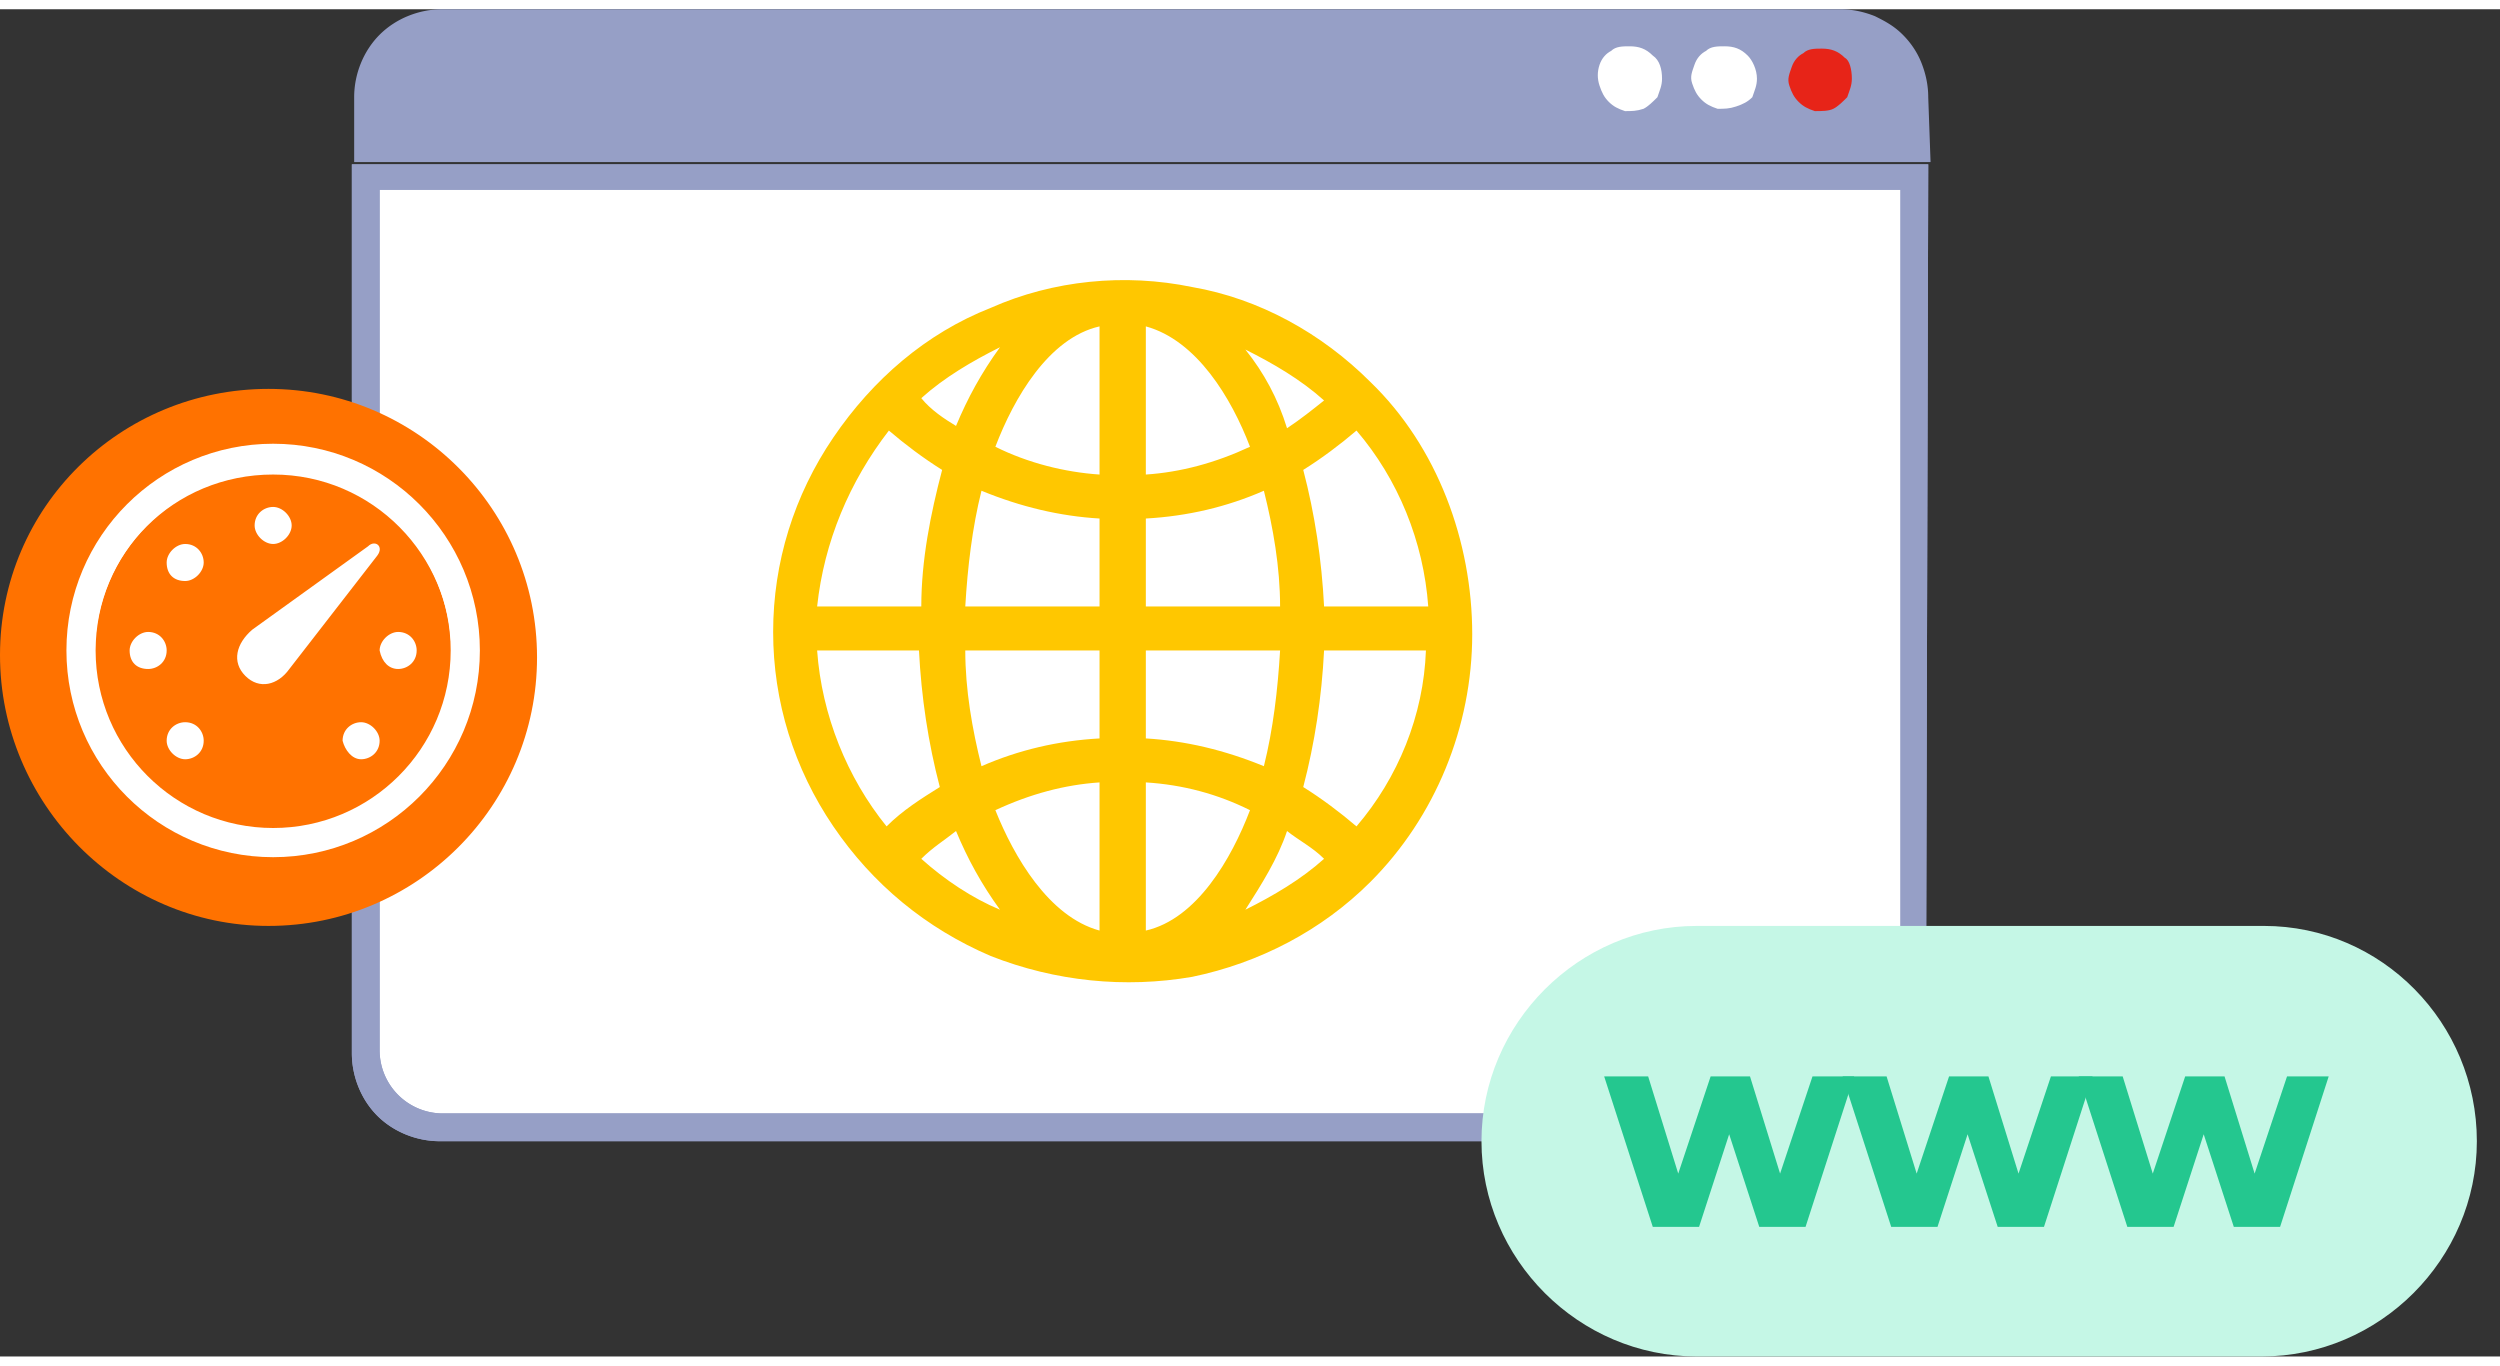
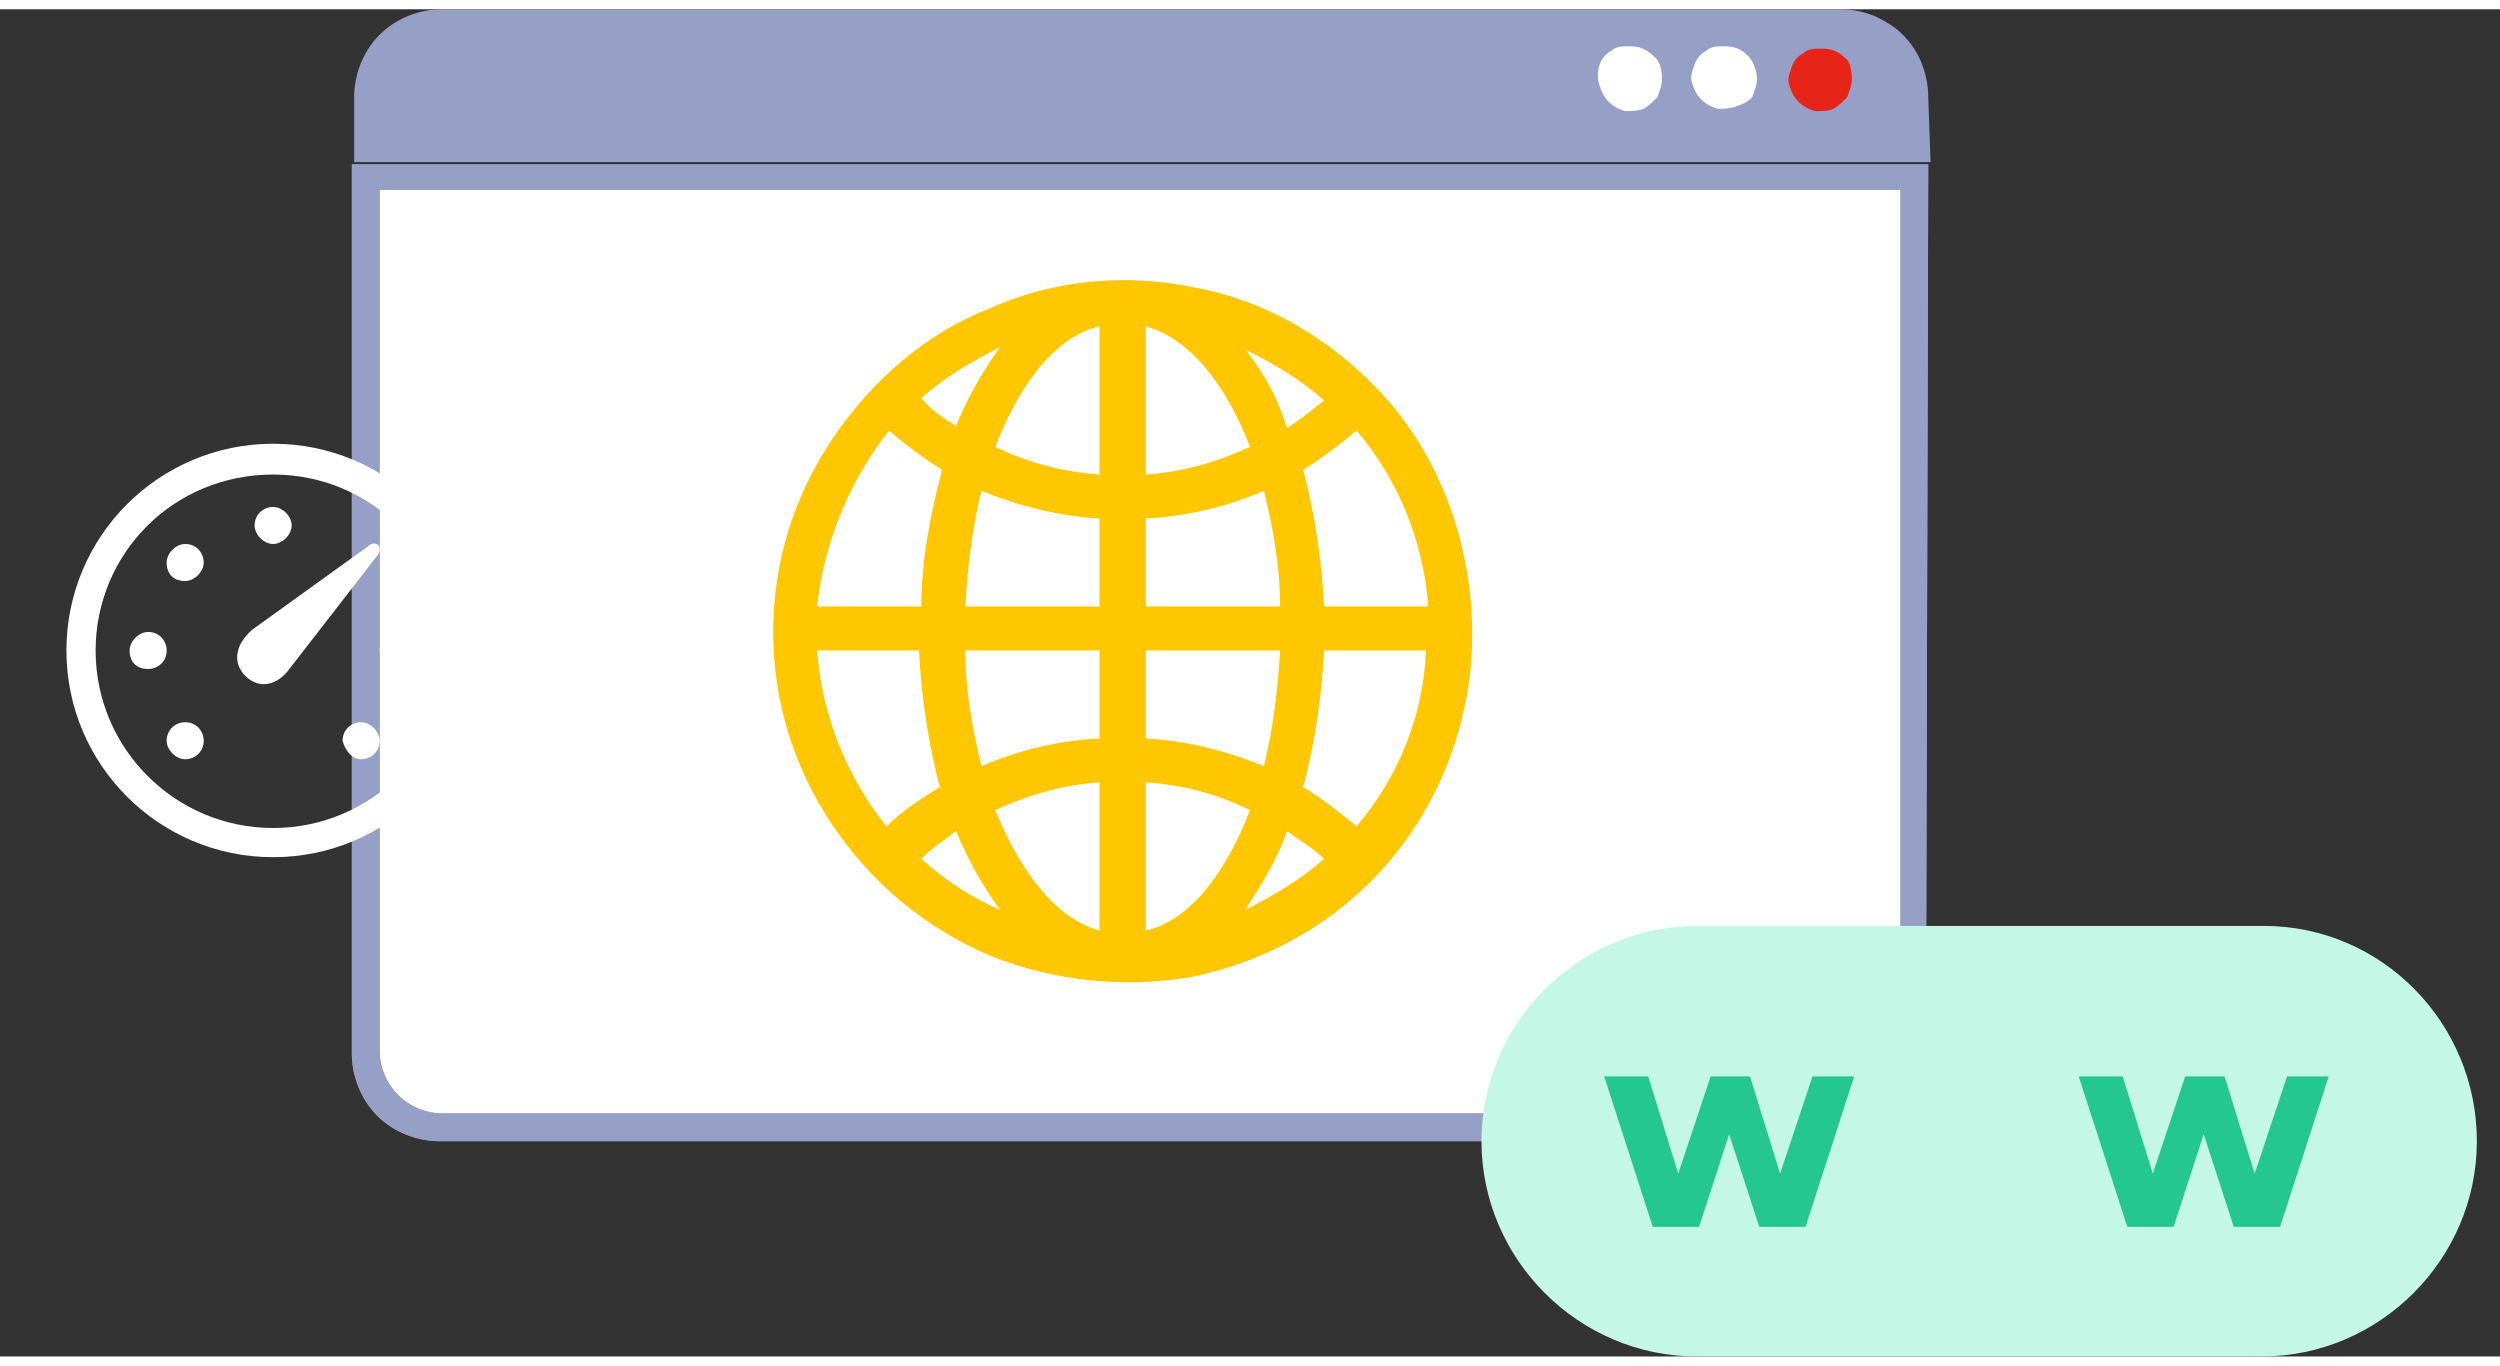
<svg xmlns="http://www.w3.org/2000/svg" version="1.1" id="Layer_1" x="0" y="0" viewBox="0 0 108 58.2" style="enable-background:new 0 0 108 58.2" xml:space="preserve" width="108" height="59">
  <rect x="0" y="0" width="108" height="58.2" fill="#333333" stroke="none" />
  <style>.st0{fill:#fff}.st1{fill:#969fc6}.st5{fill:#24c78f}</style>
  <path class="st0" d="M19.1 48.3c-.9 0-1.7-.3-2.3-1-.6-.6-1-1.4-1-2.3V7.3h66.9v37.8c0 .9-.3 1.7-.9 2.3s-1.4 1-2.3 1l-60.4-.1z" />
  <path class="st1" d="M82.1 7.8V45a2.732 2.732 0 0 1-2.7 2.7H19.1a2.732 2.732 0 0 1-2.7-2.7V7.8h65.7zm1.2-1.1H15.2v38.4c0 1 .4 2 1.1 2.7.7.7 1.7 1.1 2.7 1.1h60.4c.5 0 1-.1 1.5-.3s.9-.5 1.2-.8c.4-.4.6-.8.8-1.2.2-.5.3-1 .3-1.5l.1-38.4zm0-2.9c0-.5-.1-1-.3-1.5-.2-.5-.5-.9-.8-1.2-.4-.4-.8-.6-1.2-.8-.5-.2-1-.3-1.5-.3H19.1c-1 0-2 .4-2.7 1.1-.7.7-1.1 1.7-1.1 2.7v2.8h68.1l-.1-2.8z" />
  <path class="st1" d="M82.1 7.8V45a2.732 2.732 0 0 1-2.7 2.7H19.1a2.732 2.732 0 0 1-2.7-2.7V7.8h65.7zm1.2-1.1H15.2v38.4c0 1 .4 2 1.1 2.7.7.7 1.7 1.1 2.7 1.1h60.4c.5 0 1-.1 1.5-.3s.9-.5 1.2-.8c.4-.4.6-.8.8-1.2.2-.5.3-1 .3-1.5l.1-38.4z" />
  <path class="st0" d="M71.8 3c0 .3-.1.5-.2.8-.2.2-.4.4-.6.5-.3.1-.5.1-.8.1-.3-.1-.5-.2-.7-.4-.2-.2-.3-.4-.4-.7-.1-.3-.1-.6 0-.9s.3-.5.5-.6c.2-.2.5-.2.8-.2.4 0 .7.1 1 .4.3.2.4.6.4 1zm4.1 0c0 .3-.1.5-.2.8-.2.2-.4.3-.7.4s-.5.1-.8.1c-.3-.1-.5-.2-.7-.4-.2-.2-.3-.4-.4-.7s0-.5.1-.8.3-.5.5-.6c.2-.2.5-.2.8-.2.4 0 .7.1 1 .4.2.2.4.6.4 1z" />
  <path d="M80 3c0 .3-.1.5-.2.8-.2.2-.4.4-.6.5s-.5.1-.8.1c-.3-.1-.5-.2-.7-.4-.2-.2-.3-.4-.4-.7s0-.5.1-.8.3-.5.5-.6c.2-.2.5-.2.8-.2.4 0 .7.1 1 .4.2.1.3.5.3.9z" style="fill:#e72418" />
  <path d="M59.2 16.1c-2.1-2.1-4.8-3.6-7.7-4.1-2.9-.6-6-.3-8.7.9C40 14 37.7 16 36 18.5s-2.6 5.4-2.6 8.4.9 5.9 2.6 8.4c1.7 2.5 4 4.4 6.8 5.6 2.8 1.1 5.8 1.4 8.7.9 2.9-.6 5.6-2 7.7-4.1C62 34.9 63.6 31 63.6 27s-1.5-8.1-4.4-10.9zm-.6 19.2c-.7-.6-1.5-1.2-2.3-1.7.5-1.9.8-3.9.9-5.9h4.4c-.1 2.8-1.2 5.5-3 7.6zm-23.3-7.6h4.4c.1 2 .4 4 .9 5.9-.8.5-1.6 1-2.3 1.7-1.7-2.1-2.8-4.8-3-7.6zm3.1-9.5c.7.6 1.5 1.2 2.3 1.7-.5 1.9-.9 3.9-.9 5.9h-4.5c.3-2.8 1.4-5.4 3.1-7.6zm9.1 1.9c-1.5-.1-3.1-.5-4.5-1.2.8-2.1 2.3-4.7 4.5-5.2v6.4zm0 1.9v3.8h-5.8c.1-1.7.3-3.4.7-5 1.7.7 3.4 1.1 5.1 1.2zm0 5.7v3.8c-1.8.1-3.5.5-5.1 1.2-.4-1.6-.7-3.3-.7-5h5.8zm0 5.7v6.4c-2.2-.6-3.7-3.2-4.5-5.2 1.5-.7 3-1.1 4.5-1.2zm2 0c1.6.1 3.1.5 4.5 1.2-.8 2.1-2.3 4.7-4.5 5.2v-6.4zm0-1.9v-3.8h5.8c-.1 1.7-.3 3.4-.7 5-1.7-.7-3.4-1.1-5.1-1.2zm0-5.7V22c1.8-.1 3.5-.5 5.1-1.2.4 1.6.7 3.3.7 5h-5.8zm0-5.7v-6.4c2.2.6 3.7 3.1 4.5 5.2-1.5.7-3 1.1-4.5 1.2zm4.3-5.4c1.2.6 2.4 1.3 3.4 2.2-.5.4-1 .8-1.6 1.2-.4-1.3-1-2.4-1.8-3.4zM41.3 18c-.5-.3-1.1-.7-1.5-1.2 1-.9 2.2-1.6 3.4-2.2-.8 1.1-1.4 2.2-1.9 3.4zm0 17.5c.5 1.2 1.1 2.3 1.9 3.4-1.2-.5-2.4-1.3-3.4-2.2.5-.5 1-.8 1.5-1.2zm14.3 0c.5.4 1.1.7 1.6 1.2-1 .9-2.2 1.6-3.4 2.2.7-1.1 1.4-2.2 1.8-3.4zm1.6-9.7c-.1-2-.4-4-.9-5.9.8-.5 1.6-1.1 2.3-1.7 1.8 2.1 2.9 4.8 3.1 7.6h-4.5z" style="fill:#ffc700" />
  <path d="M97.8 39.6H73.3c-5.1 0-9.3 4.2-9.3 9.3s4.2 9.3 9.3 9.3h24.4c5.1 0 9.3-4.2 9.3-9.3s-4.1-9.3-9.2-9.3z" style="fill:#c5f7e6" />
  <path class="st5" d="m100.6 46.1-2.1 6.5h-2l-1.3-4-1.3 4h-2l-2.1-6.5h1.9l1.3 4.2 1.4-4.2h1.7l1.3 4.2 1.4-4.2h1.8zm-20.5 0L78 52.6h-2l-1.3-4-1.3 4h-2l-2.1-6.5h1.9l1.3 4.2 1.4-4.2h1.7l1.3 4.2 1.4-4.2h1.8z" />
-   <path class="st5" d="m90.4 46.1-2.1 6.5h-2l-1.3-4-1.3 4h-2l-2.1-6.5h1.9l1.3 4.2 1.4-4.2h1.7l1.3 4.2 1.4-4.2h1.8z" />
-   <path d="M11.6 39.6c6.4 0 11.6-5.2 11.6-11.6S18 16.4 11.6 16.4 0 21.5 0 27.9s5.2 11.7 11.6 11.7z" style="fill:#ff7200" />
  <path class="st0" d="M11.8 36.4c4.7 0 8.7-3.9 8.7-8.7 0-4.7-3.9-8.7-8.7-8.7s-8.6 4-8.6 8.8c0 4.7 3.9 8.6 8.6 8.6zm0-.9c-4.3 0-7.7-3.5-7.7-7.7 0-4.3 3.4-7.7 7.7-7.7s7.7 3.5 7.7 7.7-3.4 7.7-7.7 7.7zm0-12.4c.4 0 .8-.4.8-.8s-.4-.8-.8-.8-.8.3-.8.8c0 .4.4.8.8.8zm-1.2 5.7c.6.6 1.4.4 1.9-.3l3.8-4.9c.3-.4-.1-.7-.4-.4l-5 3.6c-.7.6-.9 1.4-.3 2zM8 24.7c.4 0 .8-.4.8-.8s-.3-.8-.8-.8c-.4 0-.8.4-.8.8 0 .5.3.8.8.8zm-1.6 3.8c.4 0 .8-.3.8-.8 0-.4-.3-.8-.8-.8-.4 0-.8.4-.8.8 0 .5.3.8.8.8zm10.8 0c.4 0 .8-.3.8-.8 0-.4-.3-.8-.8-.8-.4 0-.8.4-.8.8.1.5.4.8.8.8zM8 32.4c.4 0 .8-.3.8-.8 0-.4-.3-.8-.8-.8-.4 0-.8.3-.8.8 0 .4.4.8.8.8zm7.6 0c.4 0 .8-.3.8-.8 0-.4-.4-.8-.8-.8s-.8.3-.8.8c.1.4.4.8.8.8z" />
  <circle cx="11.8" cy="27.7" r="8.3" style="fill:none;stroke:#fff;stroke-width:1.261" />
</svg>